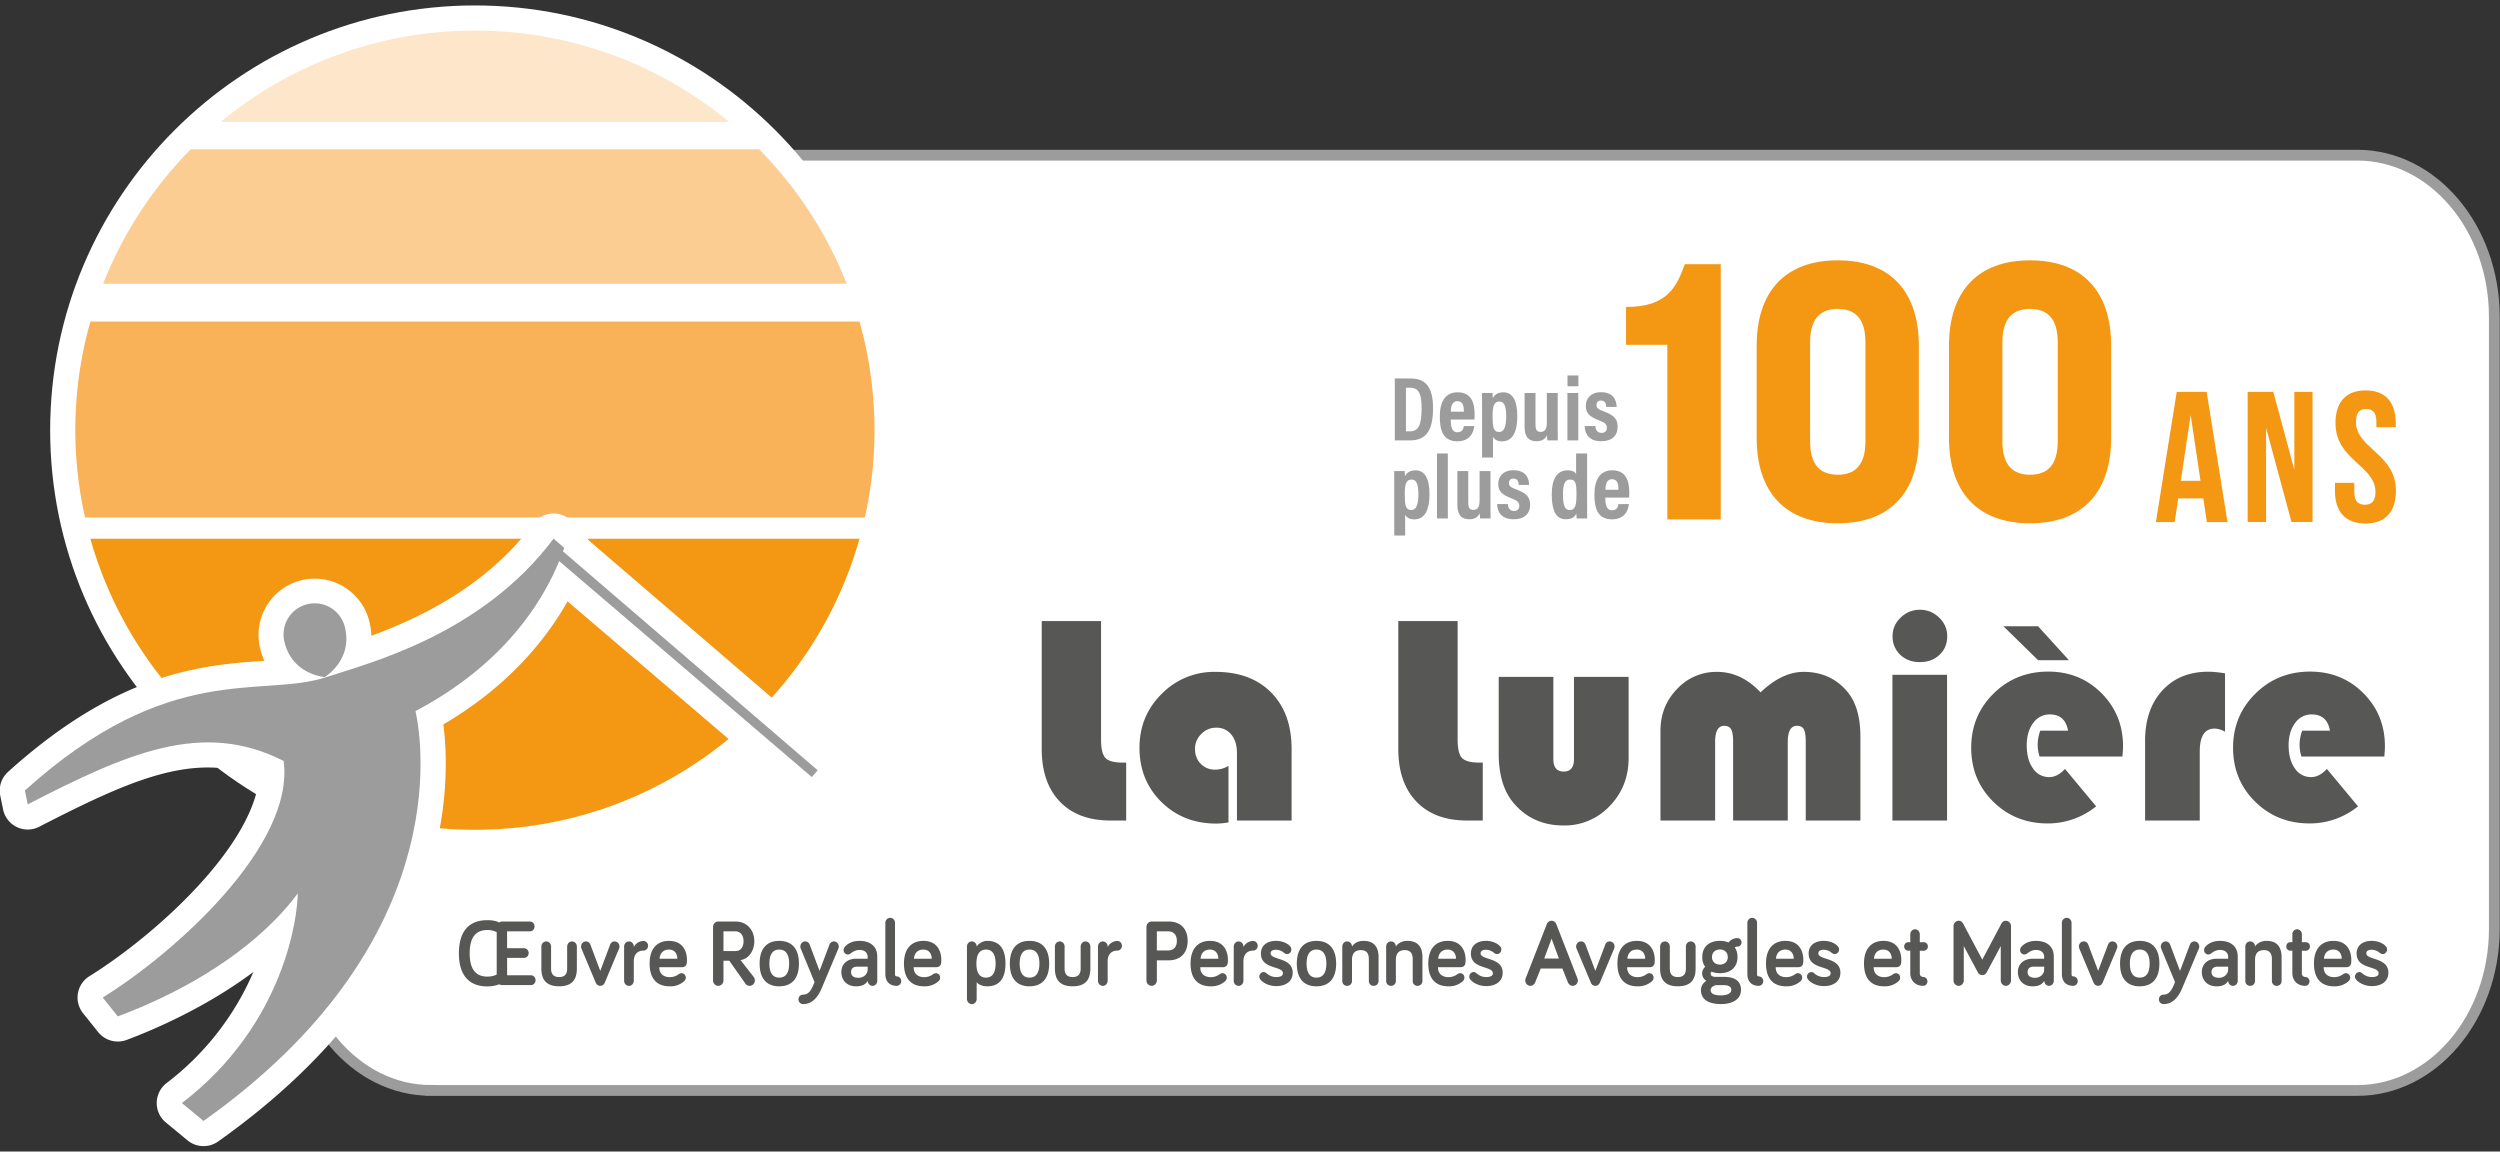
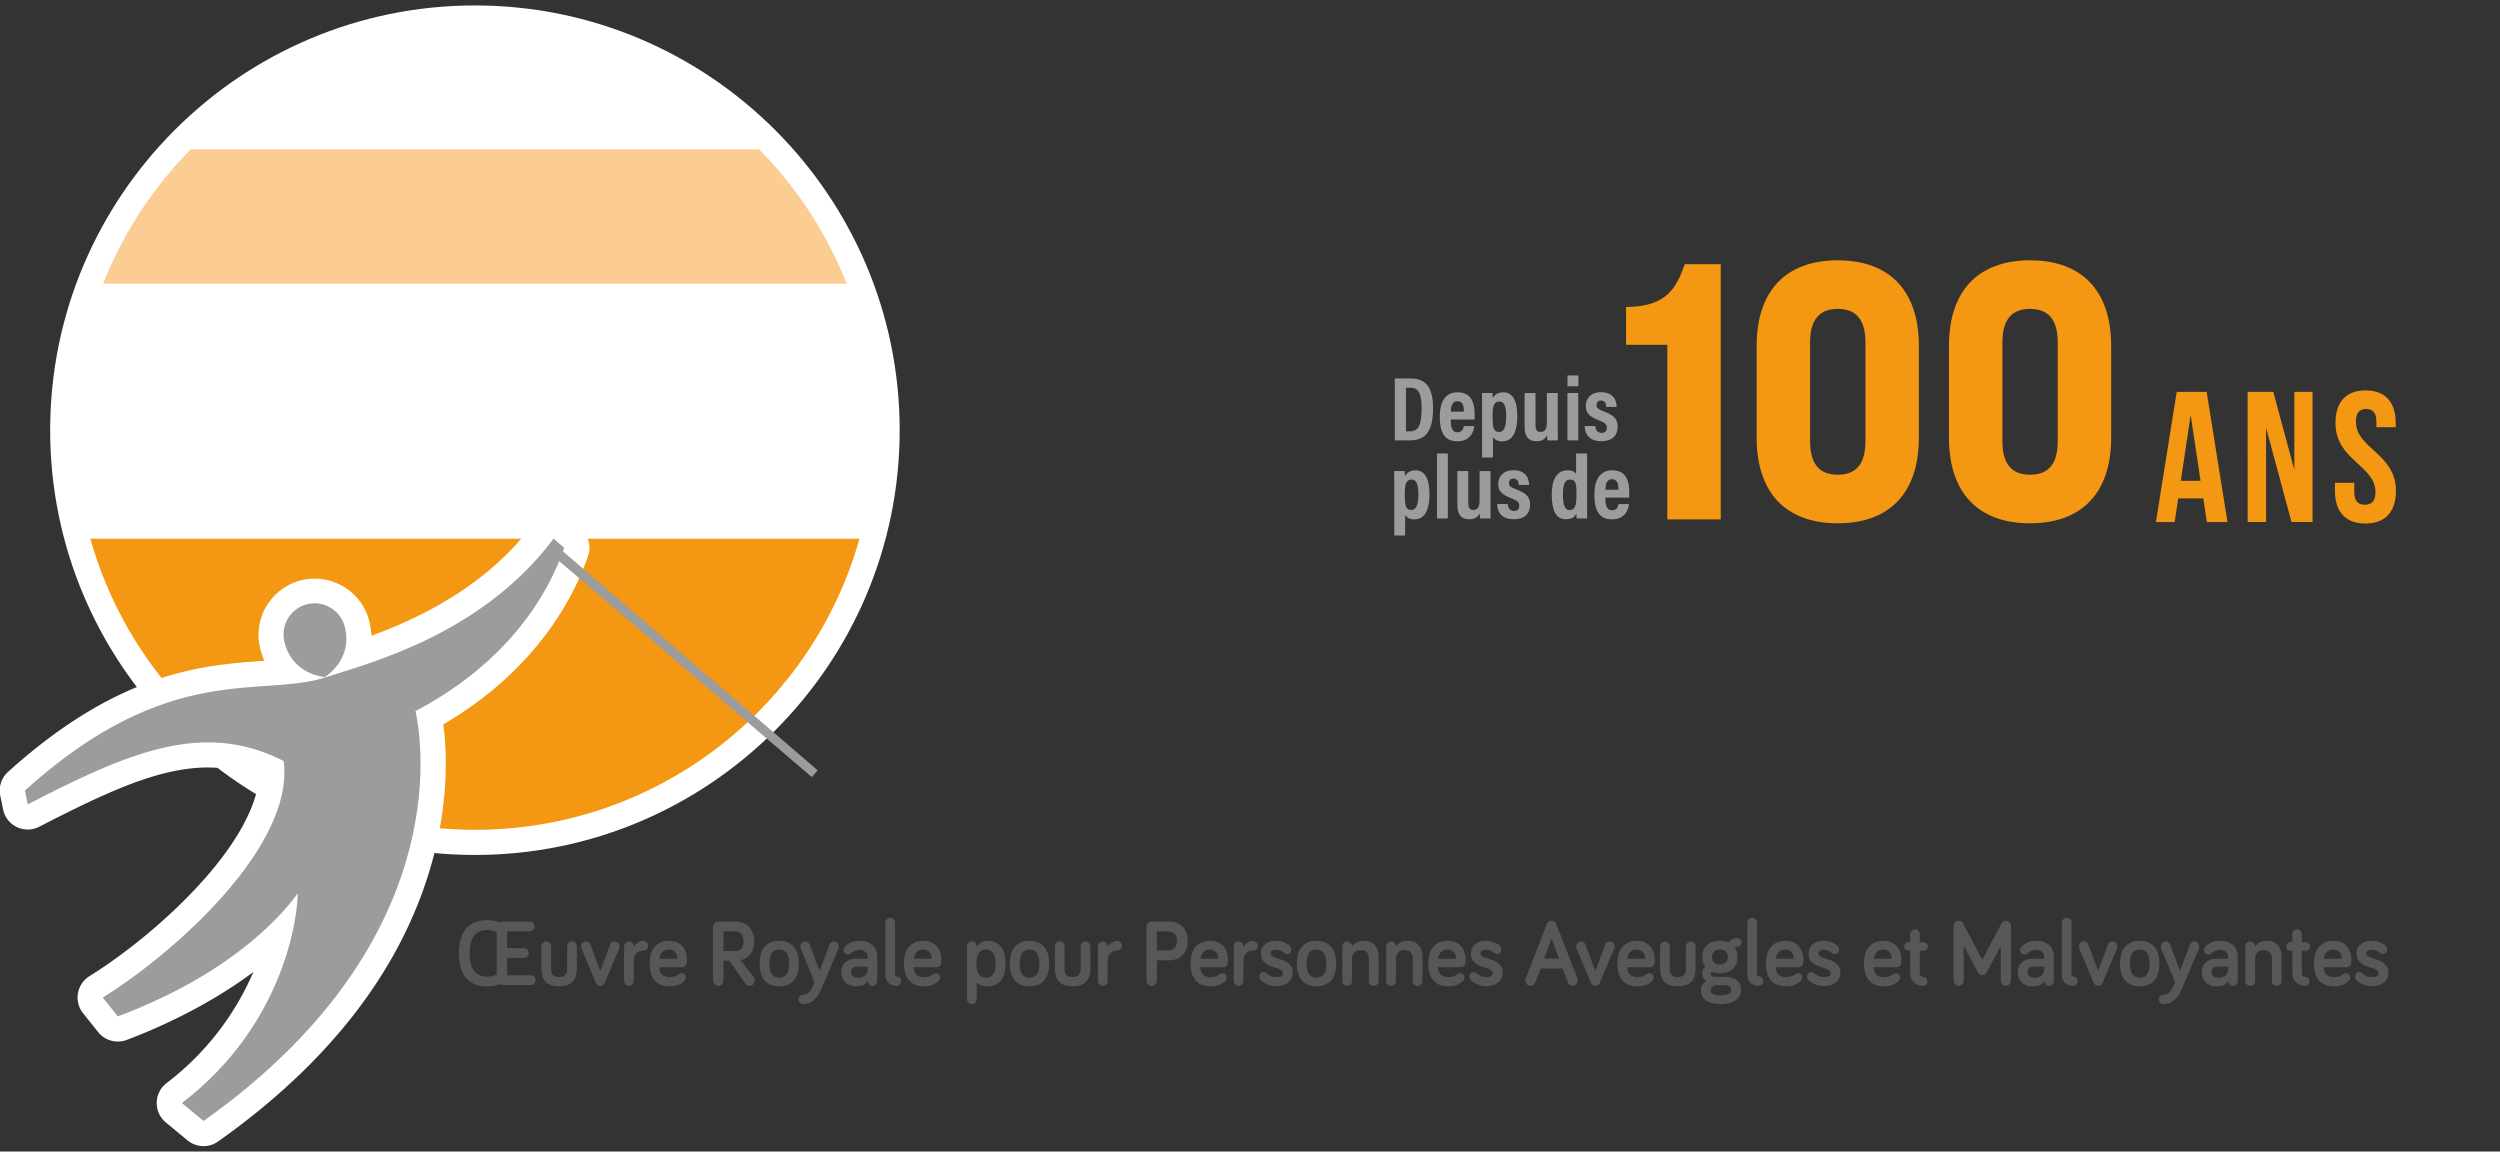
<svg xmlns="http://www.w3.org/2000/svg" xml:space="preserve" viewBox="0 0 927 427">
  <rect x="0" y="0" width="927" height="427" fill="#333333" stroke="none" />
-   <path fill="#fff" stroke="#9d9c9c" stroke-width="4" d="M159.8 404.33c-28 0-50.8-26.9-50.8-59.97V117.5c0-33.06 22.8-59.96 50.8-59.96h714.3c28.01 0 50.8 26.9 50.8 59.96v226.87c0 33.07-22.79 59.97-50.8 59.97H159.8z" />
  <path fill="#fff" d="M27.93 159.52c0 81.83 66.34 148.17 148.17 148.17 81.83 0 148.17-66.34 148.17-148.17 0-81.83-66.34-148.17-148.17-148.17-81.83 0-148.16 66.34-148.16 148.17" />
  <path fill="#fff" d="M176.1 317.02c-86.84 0-157.5-70.65-157.5-157.5 0-86.84 70.66-157.5 157.5-157.5 86.85 0 157.5 70.66 157.5 157.5s-70.65 157.5-157.5 157.5zm0-296.34c-76.55 0-138.84 62.28-138.84 138.84S99.55 298.36 176.1 298.36c76.56 0 138.84-62.28 138.84-138.84S252.66 20.68 176.1 20.68z" />
  <path fill="#f49712" d="M33.51 199.76c17.54 62.27 74.72 107.93 142.6 107.93s125.05-45.66 142.59-107.93H33.5z" />
-   <path fill="#f9b258" d="M27.93 159.52c0 11.12 1.27 21.94 3.6 32.36h289.16a148.17 148.17 0 0 0-2-72.66H33.52a148.13 148.13 0 0 0-5.6 40.3z" />
  <path fill="#fccd93" d="M38.25 105.2h275.7a148.27 148.27 0 0 0-32.5-49.86H70.76a148.29 148.29 0 0 0-32.52 49.86z" />
-   <path fill="#fee6ca" d="M270.4 45.22a147.56 147.56 0 0 0-94.3-33.87 147.56 147.56 0 0 0-94.29 33.87H270.4z" />
-   <path fill="#575756" d="M386.27 230.28h22v43.95c0 3.43.55 5.71 1.66 6.85 1.1 1.14 3.27 1.7 6.53 1.7h1.13v21.47h-5.85c-8.02 0-14.27-2.34-18.75-7.02s-6.72-11.17-6.72-19.48v-47.47zM455.52 283.98v20.97c-1.66.29-3.18.43-4.55.43-8.13 0-14.9-2.67-20.33-8.02-5.41-5.34-8.12-12.04-8.12-20.1 0-7.84 2.73-14.49 8.2-19.94a27.23 27.23 0 0 1 19.97-8.19c8.75 0 15.64 2.56 20.68 7.67 5.04 5.12 7.56 12.1 7.56 20.95v26.5h-20.27V279.2c0-2.85-.7-5.13-2.09-6.83a6.88 6.88 0 0 0-5.6-2.54c-2.14 0-3.98.77-5.53 2.33a7.55 7.55 0 0 0-2.33 5.52c0 2.24.7 4.09 2.11 5.53a7.18 7.18 0 0 0 5.37 2.17c1.77 0 3.41-.47 4.93-1.41zM518.49 230.28h22v43.95c0 3.43.55 5.71 1.65 6.85 1.1 1.14 3.28 1.7 6.53 1.7h1.14v21.47h-5.85c-8.03 0-14.28-2.34-18.75-7.02-4.48-4.68-6.72-11.17-6.72-19.48v-47.47zM555.72 250.98h20.26v30.5c0 3.08 1.29 4.61 3.85 4.61 2.53 0 3.8-1.53 3.8-4.6v-30.51h20.26v30.13c0 7-2.33 12.92-6.99 17.74a22.9 22.9 0 0 1-17.12 7.24c-7.7 0-13.9-2.8-18.6-8.4-3.64-4.37-5.46-10.44-5.46-18.2v-28.51zM689.84 304.25h-20.27v-29.16c0-2.24-.24-3.8-.7-4.66-.47-.86-1.32-1.3-2.55-1.3-2.28 0-3.42 2-3.42 6.02v29.1h-20.26v-29.16c0-2.24-.25-3.8-.74-4.66-.48-.86-1.34-1.3-2.57-1.3-2.24 0-3.36 2-3.36 6.02v29.1H615.7v-33.28c0-6.07 2.04-11.22 6.13-15.47a19.83 19.83 0 0 1 14.85-6.37c6 0 11.37 2.53 16.14 7.6 5.32-5.07 10.63-7.6 15.94-7.6 6.75 0 12.17 2.46 16.25 7.37 3.22 3.83 4.83 9.41 4.83 16.75v31zM721.97 250.22v54.03h-20.26v-54.03h20.26zM711.9 226.1c2.75 0 5.12.97 7.13 2.9 2 1.94 3 4.22 3 6.86 0 2.82-.94 5.13-2.84 6.93-1.9 1.81-4.32 2.72-7.29 2.72-2.96 0-5.39-.9-7.28-2.71a9.16 9.16 0 0 1-2.85-6.94c0-2.64 1-4.92 3-6.86 2.01-1.93 4.38-2.9 7.13-2.9zM787 280.51h-30.73a14.9 14.9 0 0 1-.7-4.28c0-1.8.33-3.57.97-5.31h10.3c-.72-4.01-2.98-6.01-6.77-6.01a7.35 7.35 0 0 0-6.18 3.22c-1.6 2.15-2.38 4.9-2.38 8.26 0 3.5.76 6.34 2.3 8.51a7.08 7.08 0 0 0 6.04 3.25c2.02 0 3.98-1 5.86-3.03l11.54 13.87a28.35 28.35 0 0 1-17.94 6.34c-8.02 0-14.76-2.69-20.21-8.07-5.46-5.38-8.18-12.05-8.18-20 0-7.91 2.75-14.6 8.26-20.05 5.5-5.45 12.27-8.18 20.3-8.18 7.83 0 14.42 2.66 19.75 8 5.32 5.32 7.99 11.89 7.99 19.69 0 .8-.08 2.06-.22 3.8zm-31.27-48.28 11.43 12.57h-11.43l-12.84-12.57h12.84zM825.04 249.68v21.67a7.98 7.98 0 0 0-3.84-1.19c-3.7 0-5.53 2.82-5.53 8.45v25.64H795.4V274.7c0-7.8 2.13-14.02 6.4-18.67 4.26-4.64 9.95-6.96 17.07-6.96 1.58 0 3.64.2 6.17.6zM884.1 280.51h-30.72a14.9 14.9 0 0 1-.7-4.28c0-1.8.33-3.57.97-5.31h10.3c-.72-4.01-2.98-6.01-6.77-6.01a7.35 7.35 0 0 0-6.18 3.22c-1.6 2.15-2.38 4.9-2.38 8.26 0 3.5.76 6.34 2.3 8.51a7.08 7.08 0 0 0 6.04 3.25c2.02 0 3.98-1 5.85-3.03l11.55 13.87a28.35 28.35 0 0 1-17.94 6.34c-8.02 0-14.76-2.69-20.21-8.07-5.46-5.38-8.19-12.05-8.19-20 0-7.91 2.76-14.6 8.27-20.05 5.5-5.45 12.27-8.18 20.3-8.18 7.83 0 14.42 2.66 19.74 8 5.33 5.32 8 11.89 8 19.69 0 .8-.08 2.06-.22 3.8z" />
  <path fill="#fff" d="M120.4 260.39c-.24 0-.47-.01-.7-.03-6.53-.5-19.8-5.34-23.29-20.17a20.88 20.88 0 0 1 15.53-25.08A20.88 20.88 0 0 1 137 230.63c3.5 14.84-6.21 25.1-11.84 28.44a9.34 9.34 0 0 1-4.77 1.32zm-3.7-27.18a2.2 2.2 0 0 0-2.14 2.71h.01c.58 2.48 2 3.92 3.37 4.74a7.21 7.21 0 0 0 .9-5.75 2.2 2.2 0 0 0-2.13-1.7z" />
  <path fill="#fff" d="M75.47 424.98a9.31 9.31 0 0 1-5.94-2.14l-8.04-6.64a9.33 9.33 0 0 1 .29-14.6 102.66 102.66 0 0 0 32.17-41.18c-17.82 13.3-37.25 21.54-47 25.19a9.33 9.33 0 0 1-10.55-2.91l-5.6-6.99a9.33 9.33 0 0 1 2.39-13.76c11.64-7.2 29.03-20.55 42.96-36.43 12.21-13.93 19.12-26.94 19.9-37.26-23.99-9.6-47.27.7-81.5 18.29a9.32 9.32 0 0 1-13.41-6.43l-1.05-5.13A9.33 9.33 0 0 1 3 286.2c41.54-37.5 72.66-39.64 95.38-41.2 7.64-.52 14.24-.98 19.57-2.75a300.8 300.8 0 0 1 5.1-1.63c16.95-5.3 52.22-16.3 74.75-46.47a9.33 9.33 0 0 1 13.56-1.49l3.96 3.42a9.33 9.33 0 0 1 2.74 10.1c-5.1 14.82-18.77 41.95-53.67 62.43 1.38 10.61 2.12 30.08-5.03 53.95-11.4 38-37.8 71.89-78.48 100.7a9.31 9.31 0 0 1-5.4 1.72zm34.94-103.03a9.31 9.31 0 0 1 9.32 9.33c0 .32-.21 20.33-12.14 43.91 47.92-53 38.84-102.94 37.38-109.49a9.33 9.33 0 0 1 4.75-10.27c8.71-4.6 16.03-9.63 22.18-14.82-16.87 9.56-33.08 14.63-43.3 17.82-1.81.56-3.41 1.06-4.76 1.51-7.59 2.53-15.65 3.09-24.2 3.67-6.45.45-13.4.92-20.97 2.32 10.2.2 20.32 2.61 30.76 7.95a9.33 9.33 0 0 1 5 7.08c2.93 22.05-12.57 45.21-30.68 63.78 10.04-7.73 15.9-14.62 18.79-18.52.39-.53.66-.87.8-1.02a9.33 9.33 0 0 1 7.07-3.25z" />
-   <path fill="#fff" d="M301.02 297.47c-2.14 0-4.3-.73-6.05-2.24l-98.02-83.78a9.33 9.33 0 0 1-1.32-12.8l2.25-2.9a9.33 9.33 0 0 1 13.46-1.37l97.94 84.17a9.33 9.33 0 0 1 .99 13.16l-2.17 2.52a9.31 9.31 0 0 1-7.08 3.24z" />
  <path fill="#9d9c9c" d="M105.49 238.05c2.84 12.1 14.9 13.01 14.9 13.01s10.4-6.18 7.54-18.3a11.53 11.53 0 1 0-22.44 5.3" />
  <path fill="#9d9c9c" d="M120.89 251.1c-23.73 7.9-57.86-6.54-111.66 42.02l1.05 5.13c36.76-18.89 64.78-31.47 94.9-16.07 4.18 31.45-40.54 71.28-67.09 87.7l5.59 7c48.56-18.18 65.68-44.39 66.72-45.6 0 7.85-4.53 48.38-42.96 77.73l8.03 6.64c92.23-65.33 81.4-139.4 78.6-151.98 34.46-18.2 49.18-43.2 55.15-60.53l-3.96-3.41c-26.9 36.02-69.66 46.47-84.37 51.37" />
  <path fill="#9d9c9c" d="m301.02 288.14-98.01-83.78 2.25-2.91 97.94 84.17z" />
  <g fill="#575756">
    <path d="M188.04 351.6h6.29c.93 0 1.7.81 1.7 1.8s-.77 1.78-1.7 1.78h-6.29v6.45h8.82c.96 0 1.73.8 1.73 1.82 0 1.01-.77 1.82-1.73 1.82H186.1c-.33 0-.7-.1-.93-.32-1.27.5-2.8.81-4.46.81-6.72 0-10.55-4.06-10.55-12.26 0-8.3 3.83-12.3 10.55-12.3 1.66 0 3.1.22 4.46.88.23-.24.6-.38.93-.38h10.38c.97 0 1.73.8 1.73 1.82s-.76 1.82-1.73 1.82h-8.45v6.27zm-13.88 1.9c0 5.78 2.17 8.62 6.56 8.62 1.33 0 2.5-.25 3.46-.77v-15.7a7.18 7.18 0 0 0-3.46-.8c-4.4 0-6.56 2.84-6.56 8.65zM204.34 350.98v8.16c0 1.61.53 3.15 3 3.15 2.43 0 2.96-1.54 2.96-3.15v-8.16c0-1.05.8-1.9 1.8-1.9s1.8.85 1.8 1.9v8.16c0 3.43-1.24 6.58-6.56 6.58-5.36 0-6.6-3.15-6.6-6.58v-8.16c0-1.05.8-1.9 1.8-1.9s1.8.85 1.8 1.9zM220.91 364.4l-5.32-12.69a2.06 2.06 0 0 1-.13-.73c0-1.05.8-1.9 1.8-1.9s1.49.74 1.66 1.2l3.66 9.74 3.66-9.74c.16-.46.66-1.2 1.66-1.2 1 0 1.8.85 1.8 1.9 0 .31-.07.56-.14.73l-5.32 12.68c-.3.7-.9 1.16-1.66 1.16-.77 0-1.37-.46-1.67-1.16zM235.02 351.15a4.12 4.12 0 0 1 3.6-2.24c.92 0 1.69.8 1.69 1.79 0 .98-.77 1.78-1.7 1.78-2.3 0-3.6 1.55-3.6 3.9v7.28c0 1.05-.8 1.9-1.79 1.9-1 0-1.8-.85-1.8-1.9v-12.68c0-1.05.8-1.9 1.8-1.9s1.8.85 1.8 1.9v.17zM248.06 348.88c5.63 0 6.66 4.55 6.66 6.97 0 1.3 0 2.8-2.03 2.8h-8.22c0 2.52 1.7 3.68 3.9 3.68a5.5 5.5 0 0 0 3.29-1.09c.36-.24.63-.38 1.06-.38.87 0 1.57.73 1.57 1.64a1.8 1.8 0 0 1-.57 1.3 7.62 7.62 0 0 1-5.36 1.93c-4.62 0-7.48-2.63-7.48-8.48 0-5.36 2.66-8.37 7.18-8.37zm-3.5 6.62h6.6c0-1.72-.93-3.4-3.1-3.4-1.93 0-3.33 1.15-3.5 3.4zM268.26 356.23v7.29c0 1.12-.87 2.03-1.93 2.03a1.98 1.98 0 0 1-1.93-2.03v-19.8c0-1.11.86-2.02 1.93-2.02h6.35c4.5 0 7.02 3.36 7.02 7.32 0 3.33-1.93 6.55-5.12 6.97l4.92 6.3c.3.42.4.84.4 1.23 0 1.12-.86 2.03-1.93 2.03-.56 0-1.16-.28-1.5-.73l-6.05-8.59h-2.16zm0-10.9v7.33h4.49c2.06 0 2.96-1.79 2.96-3.64 0-1.9-.9-3.68-3.06-3.68h-4.4zM288.95 365.73c-4.49 0-7.28-2.7-7.28-8.41 0-5.75 2.79-8.44 7.28-8.44s7.29 2.7 7.29 8.44c0 5.7-2.8 8.4-7.29 8.4zm0-13.63c-2.4 0-3.66 1.75-3.66 5.22 0 3.43 1.27 5.18 3.66 5.18 2.4 0 3.66-1.75 3.66-5.18 0-3.47-1.26-5.22-3.66-5.22zM302.03 364.15l-5.13-12.44a2.06 2.06 0 0 1-.13-.73c0-1.05.8-1.9 1.8-1.9s1.5.74 1.66 1.2l3.66 9.74 3.66-9.74c.17-.46.67-1.2 1.67-1.2 1 0 1.8.85 1.8 1.9 0 .31-.07.56-.14.73l-6.19 14.72c-1.46 3.43-3.56 5.88-6.89 5.88-.96 0-1.73-.74-1.73-1.75s.77-1.75 1.73-1.75c2.13 0 3.13-1.79 4.23-4.66zM315.37 353.57c-.33.25-.6.35-1 .35a1.6 1.6 0 0 1-1.56-1.64c0-.39.13-.81.43-1.16.93-1.09 2.6-2.24 5.46-2.24 4.12 0 6.59 2.14 6.59 5.85v8.96c0 1.02-.8 1.86-1.77 1.86-.96 0-1.76-.84-1.76-1.86-.9 1.51-2.36 2.04-4.36 2.04-3.26 0-5.42-2.14-5.42-5.3 0-3.25 2.5-4.93 5.39-4.93h4.36v-.63c0-1.58-1.1-2.63-3.03-2.63-1.47 0-2.5.7-3.33 1.33zm6.36 5.85v-.98h-3.9c-1.46 0-2.26.74-2.26 2 0 1.33.9 2.13 2.76 2.13 1.76 0 3.4-1.19 3.4-3.15zM331.87 342.22v19.2c0 .42.4.63.63.63.93 0 1.67.77 1.67 1.75s-.74 1.75-1.67 1.75c-2.6 0-4.22-1.54-4.22-4.48v-18.85c0-1.05.8-1.89 1.8-1.89s1.8.84 1.8 1.9zM342.38 348.88c5.63 0 6.66 4.55 6.66 6.97 0 1.3 0 2.8-2.03 2.8h-8.22c0 2.52 1.7 3.68 3.9 3.68a5.5 5.5 0 0 0 3.29-1.09c.36-.24.63-.38 1.06-.38.87 0 1.57.73 1.57 1.64a1.8 1.8 0 0 1-.57 1.3 7.62 7.62 0 0 1-5.35 1.93c-4.63 0-7.5-2.63-7.5-8.48 0-5.36 2.67-8.37 7.2-8.37zm-3.49 6.62h6.6c0-1.72-.94-3.4-3.1-3.4-1.94 0-3.33 1.15-3.5 3.4zM366.07 348.88c4.36 0 6.76 2.7 6.76 8.4 0 5.71-2.43 8.45-6.75 8.45-1.67 0-3.13-.57-3.93-1.51v6.2c0 1.05-.8 1.9-1.8 1.9s-1.8-.85-1.8-1.9v-19.44c0-1.05.8-1.9 1.8-1.9s1.8.85 1.8 1.9c.5-.88 2.06-2.1 3.93-2.1zm-.46 3.22c-2.33 0-3.56 1.75-3.56 5.22 0 3.43 1.23 5.18 3.56 5.18s3.56-1.75 3.56-5.18c0-3.47-1.23-5.22-3.56-5.22zM381.75 365.73c-4.5 0-7.3-2.7-7.3-8.41 0-5.75 2.8-8.44 7.3-8.44s7.28 2.7 7.28 8.44c0 5.7-2.8 8.4-7.28 8.4zm0-13.63c-2.4 0-3.66 1.75-3.66 5.22 0 3.43 1.26 5.18 3.66 5.18 2.4 0 3.66-1.75 3.66-5.18 0-3.47-1.27-5.22-3.66-5.22zM394.75 350.98v8.16c0 1.61.54 3.15 3 3.15 2.43 0 2.96-1.54 2.96-3.15v-8.16c0-1.05.8-1.9 1.8-1.9s1.8.85 1.8 1.9v8.16c0 3.43-1.23 6.58-6.56 6.58-5.36 0-6.59-3.15-6.59-6.58v-8.16c0-1.05.8-1.9 1.8-1.9s1.8.85 1.8 1.9zM410.73 351.15a4.12 4.12 0 0 1 3.59-2.24c.93 0 1.7.8 1.7 1.79 0 .98-.77 1.78-1.7 1.78-2.3 0-3.6 1.55-3.6 3.9v7.28c0 1.05-.8 1.9-1.8 1.9-.99 0-1.79-.85-1.79-1.9v-12.68c0-1.05.8-1.9 1.8-1.9s1.8.85 1.8 1.9v.17zM428.96 356.1v7.42c0 1.12-.87 2.03-1.93 2.03a1.98 1.98 0 0 1-1.93-2.03v-19.8c0-1.11.86-2.02 1.93-2.02h6.35c3.9 0 7 2.27 7 7.18 0 4.83-3.04 7.21-7 7.21h-4.42zm0-10.76v7.1h4.12c2.07 0 3.3-1.29 3.3-3.56 0-2.32-1.27-3.54-3.3-3.54h-4.12zM448.65 348.88c5.63 0 6.66 4.55 6.66 6.97 0 1.3 0 2.8-2.03 2.8h-8.22c0 2.52 1.7 3.68 3.9 3.68a5.5 5.5 0 0 0 3.29-1.09c.36-.24.63-.38 1.06-.38.87 0 1.57.73 1.57 1.64a1.8 1.8 0 0 1-.57 1.3 7.62 7.62 0 0 1-5.35 1.93c-4.63 0-7.5-2.63-7.5-8.48 0-5.36 2.67-8.37 7.2-8.37zm-3.49 6.62h6.59c0-1.72-.93-3.4-3.1-3.4-1.92 0-3.32 1.15-3.49 3.4zM461.07 351.15a4.12 4.12 0 0 1 3.59-2.24c.93 0 1.7.8 1.7 1.79 0 .98-.77 1.78-1.7 1.78-2.3 0-3.6 1.55-3.6 3.9v7.28c0 1.05-.8 1.9-1.8 1.9-.99 0-1.79-.85-1.79-1.9v-12.68c0-1.05.8-1.9 1.8-1.9s1.8.85 1.8 1.9v.17zM471.15 353.5c0 2.6 8.18 1.4 8.18 7.18 0 3.3-2.66 4.97-6.09 4.97-2.86 0-5.06-1.36-5.89-2.45-.26-.35-.4-.66-.4-1.08 0-.91.74-1.68 1.6-1.68.33 0 .67.1 1.03.42.9.77 2 1.43 3.66 1.43 1.5 0 2.47-.42 2.47-1.4 0-2.84-8.16-1.36-8.16-7.32 0-3.15 2.5-4.7 5.56-4.7 2.36 0 4.46.95 5.4 2.18.2.28.32.52.32 1.05 0 .91-.73 1.68-1.6 1.68-.46 0-.76-.2-1.12-.49a4.67 4.67 0 0 0-3-1.12c-1.23 0-1.96.45-1.96 1.33zM488.15 365.73c-4.5 0-7.29-2.7-7.29-8.41 0-5.75 2.8-8.44 7.29-8.44s7.29 2.7 7.29 8.44c0 5.7-2.8 8.4-7.3 8.4zm0-13.63c-2.4 0-3.66 1.75-3.66 5.22 0 3.43 1.26 5.18 3.66 5.18 2.4 0 3.66-1.75 3.66-5.18 0-3.47-1.26-5.22-3.66-5.22zM511.17 354.97v8.76c0 1.05-.8 1.82-1.8 1.82-1.06 0-1.8-.77-1.8-1.82v-8.06c0-2-.76-3.36-2.92-3.36-2.5 0-3.33 1.54-3.33 3.6v7.82c0 1.05-.76 1.82-1.8 1.82s-1.8-.77-1.8-1.82v-12.75c0-1.05.8-1.9 1.8-1.9s1.8.85 1.8 1.9c.63-1.02 2.03-2.1 4.26-2.1 4.53 0 5.6 3.04 5.6 6.1zM527.44 354.97v8.76c0 1.05-.8 1.82-1.8 1.82-1.06 0-1.8-.77-1.8-1.82v-8.06c0-2-.76-3.36-2.92-3.36-2.5 0-3.33 1.54-3.33 3.6v7.82c0 1.05-.76 1.82-1.8 1.82s-1.8-.77-1.8-1.82v-12.75c0-1.05.8-1.9 1.8-1.9s1.8.85 1.8 1.9c.63-1.02 2.03-2.1 4.26-2.1 4.53 0 5.6 3.04 5.6 6.1zM536.8 348.88c5.62 0 6.65 4.55 6.65 6.97 0 1.3 0 2.8-2.03 2.8h-8.22c0 2.52 1.7 3.68 3.9 3.68a5.5 5.5 0 0 0 3.28-1.09c.37-.24.64-.38 1.07-.38.86 0 1.56.73 1.56 1.64a1.8 1.8 0 0 1-.56 1.3 7.62 7.62 0 0 1-5.36 1.93c-4.62 0-7.48-2.63-7.48-8.48 0-5.36 2.66-8.37 7.18-8.37zm-3.5 6.62h6.59c0-1.72-.93-3.4-3.1-3.4-1.93 0-3.33 1.15-3.5 3.4zM549 353.5c0 2.6 8.19 1.4 8.19 7.18 0 3.3-2.67 4.97-6.1 4.97-2.85 0-5.05-1.36-5.88-2.45-.27-.35-.4-.66-.4-1.08 0-.91.73-1.68 1.6-1.68.33 0 .66.1 1.03.42.9.77 2 1.43 3.66 1.43 1.5 0 2.46-.42 2.46-1.4 0-2.84-8.15-1.36-8.15-7.32 0-3.15 2.5-4.7 5.55-4.7 2.37 0 4.46.95 5.4 2.18.2.28.33.52.33 1.05 0 .91-.73 1.68-1.6 1.68-.47 0-.76-.2-1.13-.49a4.67 4.67 0 0 0-3-1.12c-1.23 0-1.96.45-1.96 1.33zM571.3 359.14l-2.04 5.08c-.3.73-.93 1.33-1.8 1.33-1.03 0-1.9-.91-1.9-2 0-.2.04-.49.14-.73l7.85-20.14c.2-.5.74-1.26 1.77-1.26s1.56.77 1.76 1.26l7.85 20.14c.1.24.14.52.14.73 0 1.09-.87 2-1.9 2-.86 0-1.5-.6-1.8-1.33l-2.03-5.08h-8.05zm4.02-11.07-2.73 7.36h5.46l-2.73-7.36zM589.9 364.4l-5.33-12.69a2.06 2.06 0 0 1-.14-.73c0-1.05.8-1.9 1.8-1.9s1.5.74 1.67 1.2l3.66 9.74 3.66-9.74c.16-.46.66-1.2 1.66-1.2 1 0 1.8.85 1.8 1.9 0 .31-.07.56-.14.73l-5.32 12.68c-.3.7-.9 1.16-1.66 1.16-.77 0-1.37-.46-1.67-1.16zM606.93 348.88c5.62 0 6.65 4.55 6.65 6.97 0 1.3 0 2.8-2.03 2.8h-8.21c0 2.52 1.7 3.68 3.89 3.68a5.5 5.5 0 0 0 3.3-1.09c.36-.24.62-.38 1.06-.38.86 0 1.56.73 1.56 1.64a1.8 1.8 0 0 1-.56 1.3 7.62 7.62 0 0 1-5.36 1.93c-4.63 0-7.49-2.63-7.49-8.48 0-5.36 2.66-8.37 7.19-8.37zm-3.5 6.62h6.6c0-1.72-.94-3.4-3.1-3.4-1.93 0-3.33 1.15-3.5 3.4zM619.17 350.98v8.16c0 1.61.53 3.15 3 3.15 2.43 0 2.96-1.54 2.96-3.15v-8.16c0-1.05.8-1.9 1.8-1.9s1.8.85 1.8 1.9v8.16c0 3.43-1.24 6.58-6.56 6.58-5.36 0-6.6-3.15-6.6-6.58v-8.16c0-1.05.8-1.9 1.8-1.9s1.8.85 1.8 1.9zM637.74 360.86a8.52 8.52 0 0 1-3.13-.56c-.2.17-.3.49-.3.73 0 .6.43 1.2 1.96 1.2h3.1c3.43 0 6.19 1.25 6.19 4.8 0 3.56-3.2 5.28-7.42 5.28-3.63 0-7.42-1.09-7.42-5.18 0-1.27.56-2.49 2-3.44a3.2 3.2 0 0 1-.44-5.18 5.92 5.92 0 0 1-1.07-3.64c0-3.72 2.43-6 6.53-6 1.23 0 2.3.22 3.2.6a4.05 4.05 0 0 1 3.32-1.6c.83 0 1.5.7 1.5 1.57 0 .87-.67 1.57-1.5 1.57-.43 0-.77.1-1 .32.67.94 1 2.14 1 3.54 0 3.7-2.43 5.99-6.52 5.99zm1.63 4.44h-3.13c-1.26.29-1.93 1.06-1.93 1.83 0 1.33 1.33 1.96 3.86 1.96 2 0 3.8-.63 3.8-2.07 0-1.12-1.1-1.71-2.6-1.71zm-1.63-7.63c1.86 0 2.93-1.23 2.93-2.8s-1.07-2.8-2.93-2.8-2.93 1.22-2.93 2.8 1.06 2.8 2.93 2.8zM651.51 342.22v19.2c0 .42.4.63.63.63.93 0 1.67.77 1.67 1.75s-.74 1.75-1.67 1.75c-2.6 0-4.22-1.54-4.22-4.48v-18.85c0-1.05.8-1.89 1.8-1.89s1.8.84 1.8 1.9zM662.02 348.88c5.63 0 6.66 4.55 6.66 6.97 0 1.3 0 2.8-2.03 2.8h-8.22c0 2.52 1.7 3.68 3.9 3.68a5.5 5.5 0 0 0 3.29-1.09c.36-.24.63-.38 1.06-.38.87 0 1.57.73 1.57 1.64a1.8 1.8 0 0 1-.57 1.3 7.62 7.62 0 0 1-5.35 1.93c-4.63 0-7.5-2.63-7.5-8.48 0-5.36 2.67-8.37 7.2-8.37zm-3.49 6.62h6.59c0-1.72-.93-3.4-3.1-3.4-1.92 0-3.32 1.15-3.49 3.4zM674.24 353.5c0 2.6 8.18 1.4 8.18 7.18 0 3.3-2.66 4.97-6.09 4.97-2.86 0-5.06-1.36-5.89-2.45-.26-.35-.4-.66-.4-1.08 0-.91.74-1.68 1.6-1.68.33 0 .67.1 1.03.42.9.77 2 1.43 3.66 1.43 1.5 0 2.47-.42 2.47-1.4 0-2.84-8.16-1.36-8.16-7.32 0-3.15 2.5-4.7 5.56-4.7 2.36 0 4.46.95 5.4 2.18.2.28.32.52.32 1.05 0 .91-.73 1.68-1.6 1.68-.46 0-.76-.2-1.13-.49a4.67 4.67 0 0 0-2.99-1.12c-1.23 0-1.96.45-1.96 1.33zM698.36 348.88c5.62 0 6.65 4.55 6.65 6.97 0 1.3 0 2.8-2.03 2.8h-8.22c0 2.52 1.7 3.68 3.9 3.68a5.5 5.5 0 0 0 3.3-1.09c.36-.24.62-.38 1.06-.38.86 0 1.56.73 1.56 1.64a1.8 1.8 0 0 1-.56 1.3 7.62 7.62 0 0 1-5.36 1.93c-4.63 0-7.49-2.63-7.49-8.48 0-5.36 2.66-8.37 7.19-8.37zm-3.5 6.62h6.6c0-1.72-.94-3.4-3.1-3.4-1.93 0-3.33 1.15-3.5 3.4zM708.34 346.42c0-1.01.8-1.85 1.76-1.85.97 0 1.76.84 1.76 1.85v2.95h1.5c.83 0 1.5.7 1.5 1.57s-.67 1.58-1.5 1.58h-1.5V361c0 .8.67 1.26 1.27 1.26.86 0 1.56.73 1.56 1.64 0 .91-.7 1.65-1.56 1.65-2.96 0-4.8-2-4.8-4.76v-8.27h-.76c-.83 0-1.5-.7-1.5-1.58s.67-1.57 1.5-1.57h.77v-2.95zM733.4 360.58l-5.23-9.78v12.75c0 1.09-.87 2-1.9 2-1.03 0-1.9-.91-1.9-2v-20.14c0-1.08.87-2 1.9-2 .83 0 1.37.5 1.7 1.13l7.06 13.3 7.05-13.3c.33-.63.86-1.12 1.7-1.12 1.03 0 1.9.9 1.9 2v20.13c0 1.09-.87 2-1.9 2s-1.9-.91-1.9-2V350.8l-5.22 9.78c-.34.63-.97.98-1.63.98-.67 0-1.3-.35-1.64-.98zM751.63 353.57c-.34.25-.6.35-1 .35a1.6 1.6 0 0 1-1.57-1.64c0-.39.14-.81.44-1.16.93-1.09 2.6-2.24 5.45-2.24 4.13 0 6.6 2.14 6.6 5.85v8.96c0 1.02-.8 1.86-1.77 1.86-.96 0-1.76-.84-1.76-1.86-.9 1.51-2.37 2.04-4.36 2.04-3.27 0-5.43-2.14-5.43-5.3 0-3.25 2.5-4.93 5.4-4.93h4.35v-.63c0-1.58-1.1-2.63-3.02-2.63-1.47 0-2.5.7-3.33 1.33zm6.35 5.85v-.98h-3.9c-1.46 0-2.25.74-2.25 2 0 1.33.9 2.13 2.76 2.13 1.76 0 3.4-1.19 3.4-3.15zM768.13 342.22v19.2c0 .42.4.63.63.63.93 0 1.66.77 1.66 1.75s-.73 1.75-1.66 1.75c-2.6 0-4.22-1.54-4.22-4.48v-18.85c0-1.05.8-1.89 1.8-1.89.99 0 1.79.84 1.79 1.9zM776.31 364.4 771 351.7a2.06 2.06 0 0 1-.14-.73c0-1.05.8-1.9 1.8-1.9s1.5.74 1.67 1.2l3.66 9.74 3.66-9.74c.16-.46.66-1.2 1.66-1.2 1 0 1.8.85 1.8 1.9 0 .31-.07.56-.14.73l-5.32 12.68c-.3.7-.9 1.16-1.66 1.16-.77 0-1.37-.46-1.67-1.16zM793.42 365.73c-4.5 0-7.3-2.7-7.3-8.41 0-5.75 2.8-8.44 7.3-8.44s7.28 2.7 7.28 8.44c0 5.7-2.8 8.4-7.28 8.4zm0-13.63c-2.4 0-3.66 1.75-3.66 5.22 0 3.43 1.26 5.18 3.66 5.18 2.4 0 3.66-1.75 3.66-5.18 0-3.47-1.27-5.22-3.66-5.22zM806.5 364.15l-5.14-12.44a2.06 2.06 0 0 1-.13-.73c0-1.05.8-1.9 1.8-1.9s1.5.74 1.66 1.2l3.66 9.74 3.66-9.74c.17-.46.67-1.2 1.67-1.2 1 0 1.8.85 1.8 1.9 0 .31-.07.56-.14.73l-6.19 14.72c-1.46 3.43-3.56 5.88-6.89 5.88-.96 0-1.73-.74-1.73-1.75s.77-1.75 1.73-1.75c2.13 0 3.13-1.79 4.23-4.66zM819.83 353.57c-.33.25-.6.35-1 .35a1.6 1.6 0 0 1-1.56-1.64c0-.39.13-.81.43-1.16.93-1.09 2.6-2.24 5.46-2.24 4.13 0 6.59 2.14 6.59 5.85v8.96c0 1.02-.8 1.86-1.76 1.86-.97 0-1.77-.84-1.77-1.86-.9 1.51-2.36 2.04-4.36 2.04-3.26 0-5.42-2.14-5.42-5.3 0-3.25 2.5-4.93 5.39-4.93h4.36v-.63c0-1.58-1.1-2.63-3.03-2.63-1.46 0-2.5.7-3.33 1.33zm6.36 5.85v-.98h-3.9c-1.46 0-2.26.74-2.26 2 0 1.33.9 2.13 2.76 2.13 1.77 0 3.4-1.19 3.4-3.15zM846.02 354.97v8.76c0 1.05-.8 1.82-1.8 1.82-1.06 0-1.8-.77-1.8-1.82v-8.06c0-2-.76-3.36-2.92-3.36-2.5 0-3.33 1.54-3.33 3.6v7.82c0 1.05-.77 1.82-1.8 1.82s-1.8-.77-1.8-1.82v-12.75c0-1.05.8-1.9 1.8-1.9s1.8.85 1.8 1.9c.63-1.02 2.03-2.1 4.26-2.1 4.52 0 5.59 3.04 5.59 6.1zM850 346.42c0-1.01.8-1.85 1.77-1.85s1.77.84 1.77 1.85v2.95h1.5c.82 0 1.49.7 1.49 1.57s-.67 1.58-1.5 1.58h-1.5V361c0 .8.67 1.26 1.27 1.26.87 0 1.56.73 1.56 1.64 0 .91-.7 1.65-1.56 1.65-2.96 0-4.8-2-4.8-4.76v-8.27h-.76c-.83 0-1.5-.7-1.5-1.58s.67-1.57 1.5-1.57h.77v-2.95zM865.22 348.88c5.62 0 6.65 4.55 6.65 6.97 0 1.3 0 2.8-2.03 2.8h-8.22c0 2.52 1.7 3.68 3.9 3.68a5.5 5.5 0 0 0 3.29-1.09c.37-.24.63-.38 1.06-.38.87 0 1.57.73 1.57 1.64a1.8 1.8 0 0 1-.57 1.3 7.62 7.62 0 0 1-5.35 1.93c-4.63 0-7.5-2.63-7.5-8.48 0-5.36 2.67-8.37 7.2-8.37zm-3.5 6.62h6.59c0-1.72-.93-3.4-3.1-3.4-1.93 0-3.32 1.15-3.49 3.4zM877.43 353.5c0 2.6 8.18 1.4 8.18 7.18 0 3.3-2.66 4.97-6.09 4.97-2.86 0-5.05-1.36-5.89-2.45-.26-.35-.4-.66-.4-1.08 0-.91.74-1.68 1.6-1.68.33 0 .67.1 1.03.42.9.77 2 1.43 3.66 1.43 1.5 0 2.47-.42 2.47-1.4 0-2.84-8.16-1.36-8.16-7.32 0-3.15 2.5-4.7 5.56-4.7 2.36 0 4.46.95 5.4 2.18.2.28.32.52.32 1.05 0 .91-.73 1.68-1.6 1.68-.46 0-.76-.2-1.13-.49a4.67 4.67 0 0 0-2.99-1.12c-1.23 0-1.96.45-1.96 1.33z" />
  </g>
  <g fill="#9d9c9c">
    <path d="M517.2 140.34h5.96c5.9 0 8.21 3.8 8.21 11.02 0 7.74-2.2 11.94-8.51 11.94h-5.67v-22.96zm4.13 19.6h1.46c3.22 0 4.34-2.4 4.34-8.58 0-5.25-.98-7.6-4.3-7.6h-1.5v16.19zM537.92 155.57c0 2.24.27 4.72 2.5 4.72 2.04 0 2.28-1.73 2.38-2.31h3.87c-.07.54-.48 5.66-6.28 5.66-5.7 0-6.51-4.78-6.51-9.22 0-5.57 2.14-8.96 6.58-8.96 5.09 0 6.34 3.8 6.34 8.38 0 .61-.03 1.42-.06 1.73h-8.82zm4.88-2.92c0-1.73-.2-3.9-2.34-3.9-2.34 0-2.48 2.61-2.48 3.9h4.82zM549.55 169.65v-18.83c0-2.37 0-3.97-.03-5.09h3.9c.03.41.1 1.3.1 1.94.57-1.12 1.6-2.2 3.93-2.2 3.26 0 5.16 2.77 5.16 8.78 0 6.85-2.27 9.4-5.67 9.4-1.83 0-2.85-.75-3.35-1.7v7.7h-4.04zm6.38-20.76c-2.04 0-2.48 1.93-2.48 5.36 0 4.03.24 5.93 2.44 5.93 1.77 0 2.61-1.9 2.61-5.76 0-4.2-.88-5.53-2.57-5.53zM577.6 158.15c0 2.54 0 4.24.04 5.15h-3.87c-.1-.54-.14-1.32-.14-1.93-.78 1.63-2.06 2.24-3.93 2.24-2.48 0-4.38-1.22-4.38-5.26v-12.62h4.04v11.7c0 1.73.37 2.72 1.86 2.72 1.53 0 2.35-.85 2.35-3.63v-10.79h4.03v12.42zM581.2 145.73h4.03v17.57h-4.03v-17.57zm.03-2.5v-4h4.04v4h-4.04zM591.58 157.98c0 1.22.6 2.54 2.27 2.54 1.32 0 1.97-.71 1.97-1.86 0-1.22-.55-1.9-2.62-2.68-4.13-1.53-5.18-2.99-5.18-5.53 0-2.38 1.52-5.02 5.7-5.02 4.6 0 5.73 3.15 5.73 5.46h-3.87c0-.65-.07-2.37-1.97-2.37-1.05 0-1.63.67-1.63 1.62 0 1.12.61 1.63 2.72 2.41 3.73 1.4 5.12 2.78 5.12 5.63 0 3.46-2.17 5.43-6.14 5.43-4.2 0-6.07-2.51-6.07-5.63h3.97zM516.99 198.58v-18.83c0-2.37 0-3.96-.03-5.08h3.9c.03.4.1 1.28.1 1.93.57-1.12 1.6-2.2 3.93-2.2 3.26 0 5.16 2.78 5.16 8.78 0 6.85-2.27 9.4-5.67 9.4-1.83 0-2.85-.75-3.35-1.7v7.7h-4.04zm6.38-20.76c-2.04 0-2.48 1.93-2.48 5.36 0 4.03.24 5.93 2.44 5.93 1.76 0 2.61-1.9 2.61-5.76 0-4.2-.88-5.53-2.57-5.53zM532.83 192.24v-24.09h4.03v24.09h-4.03zM552.67 187.08c0 2.54 0 4.24.04 5.16h-3.87c-.1-.55-.14-1.33-.14-1.94-.78 1.63-2.07 2.24-3.93 2.24-2.48 0-4.38-1.22-4.38-5.26v-12.61h4.04v11.7c0 1.73.37 2.71 1.86 2.71 1.53 0 2.34-.85 2.34-3.63v-10.78h4.04v12.41zM559.12 186.91c0 1.22.6 2.55 2.27 2.55 1.32 0 1.97-.72 1.97-1.87 0-1.22-.55-1.9-2.62-2.68-4.13-1.53-5.19-2.99-5.19-5.53 0-2.37 1.53-5.02 5.7-5.02 4.62 0 5.74 3.15 5.74 5.46h-3.87c0-.64-.07-2.37-1.97-2.37-1.05 0-1.63.68-1.63 1.63 0 1.11.61 1.62 2.72 2.4 3.73 1.4 5.12 2.78 5.12 5.63 0 3.46-2.17 5.43-6.14 5.43-4.2 0-6.07-2.5-6.07-5.63h3.97zM588.5 168.15v19.2c0 2.07 0 3.87.02 4.89h-3.9c-.06-.45-.13-1.36-.13-1.87-.51 1.26-1.56 2.17-3.9 2.17-3.7 0-5.2-3.32-5.2-9.23 0-5.39 1.77-8.92 5.88-8.92 1.9 0 2.81.68 3.15 1.36v-7.6h4.07zm-6.52 20.97c2.1 0 2.58-1.63 2.58-5.87 0-4.07-.34-5.43-2.41-5.43-1.63 0-2.61 1.26-2.61 5.56 0 4.07.74 5.74 2.44 5.74zM595.24 184.5c0 2.24.27 4.72 2.51 4.72 2.04 0 2.27-1.73 2.37-2.3H604c-.07.53-.47 5.66-6.27 5.66-5.7 0-6.52-4.79-6.52-9.23 0-5.56 2.14-8.96 6.58-8.96 5.1 0 6.35 3.8 6.35 8.38 0 .61-.04 1.43-.07 1.73h-8.82zm4.88-2.91c0-1.73-.2-3.9-2.34-3.9-2.34 0-2.47 2.6-2.47 3.9h4.81z" />
  </g>
  <path fill="#f49712" d="M602.94 113.82c15.3 0 18.72-7.39 21.78-15.85h13.33v94.62h-19.8v-64.73h-15.31v-14.04zM651.37 128.22c0-20.17 10.63-31.69 30.07-31.69 19.45 0 30.07 11.53 30.07 31.69v34.12c0 20.17-10.62 31.7-30.07 31.7-19.44 0-30.07-11.53-30.07-31.7v-34.12zm19.81 35.38c0 9 3.96 12.43 10.26 12.43s10.27-3.42 10.27-12.43v-36.64c0-9-3.96-12.42-10.27-12.42-6.3 0-10.26 3.42-10.26 12.42v36.64zM722.68 128.22c0-20.17 10.62-31.69 30.07-31.69 19.45 0 30.07 11.53 30.07 31.69v34.12c0 20.17-10.63 31.7-30.07 31.7-19.45 0-30.07-11.53-30.07-31.7v-34.12zm19.8 35.38c0 9 3.97 12.43 10.27 12.43 6.3 0 10.26-3.42 10.26-12.43v-36.64c0-9-3.96-12.42-10.26-12.42s-10.26 3.42-10.26 12.42v36.64z" />
  <g fill="#f49712">
    <path d="M825.95 193.57h-7.65l-1.31-8.76h-9.3l-1.32 8.76h-6.96l7.72-48.26h11.1l7.72 48.26zm-17.3-15.3h7.3l-3.65-24.41-3.65 24.4zM840.26 158.62v34.95h-6.83V145.3h9.51l7.8 28.89V145.3h6.75v48.26h-7.8l-9.43-34.95zM877.17 144.76c7.38 0 11.17 4.41 11.17 12.13v1.52h-7.17v-2c0-3.45-1.38-4.76-3.79-4.76s-3.8 1.31-3.8 4.76c0 9.93 14.83 11.79 14.83 25.57 0 7.73-3.86 12.14-11.3 12.14-7.45 0-11.31-4.41-11.31-12.14v-2.96h7.17v3.45c0 3.44 1.51 4.68 3.93 4.68 2.41 0 3.93-1.24 3.93-4.68 0-9.93-14.83-11.8-14.83-25.58 0-7.72 3.8-12.13 11.17-12.13z" />
  </g>
</svg>